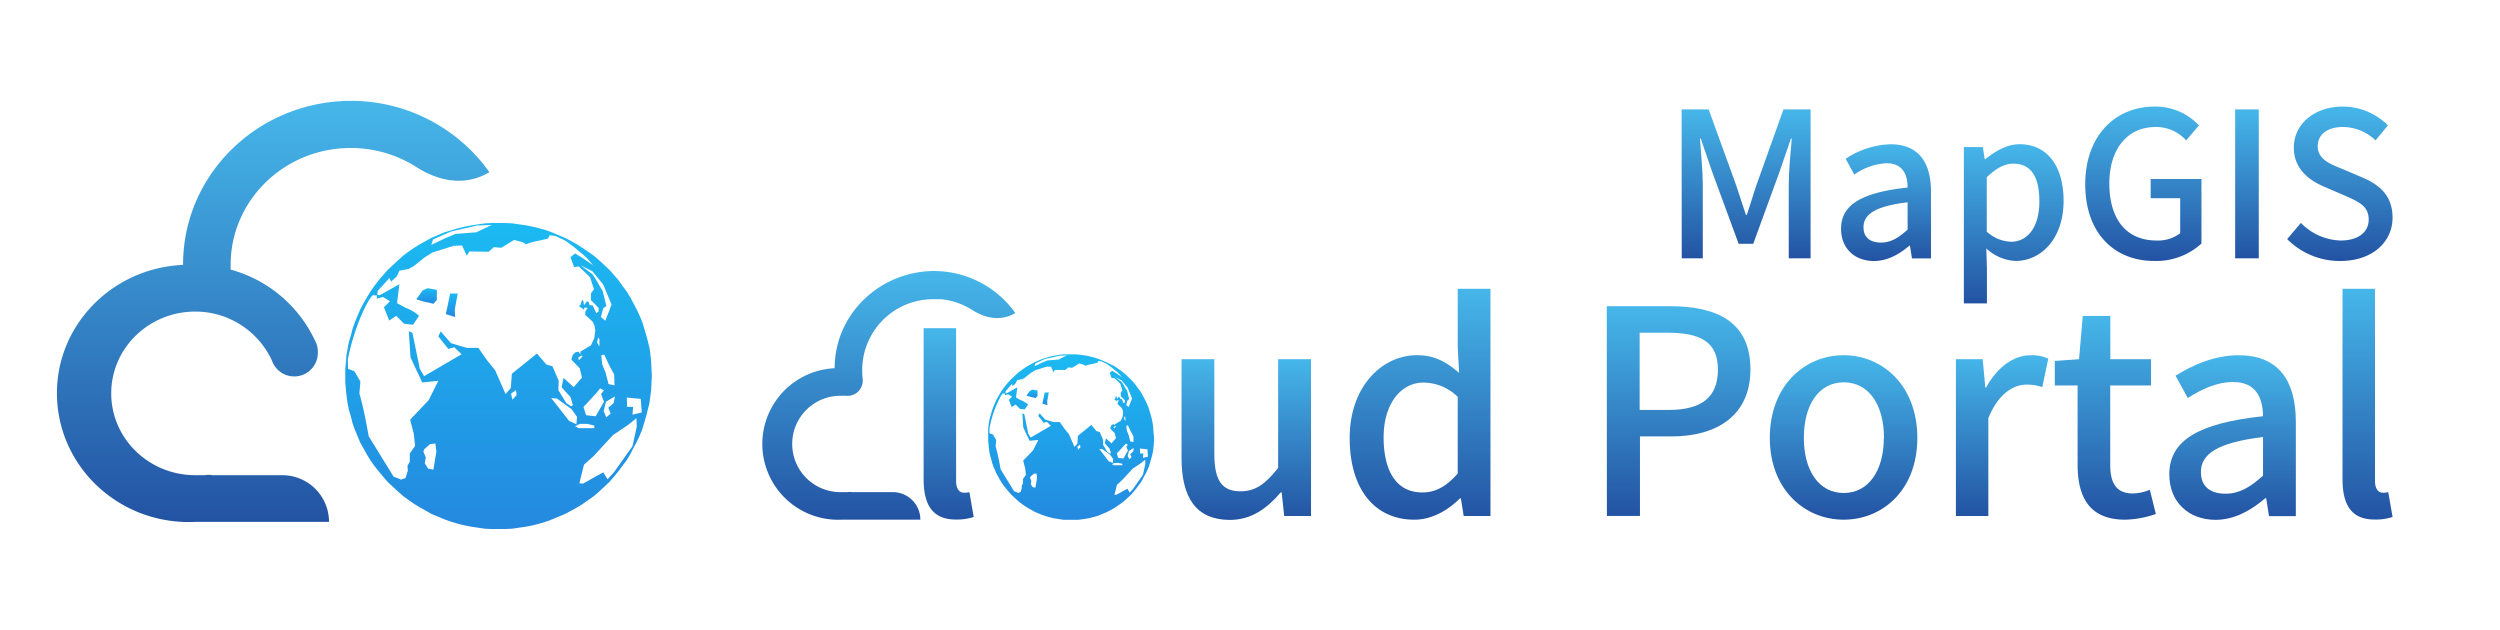
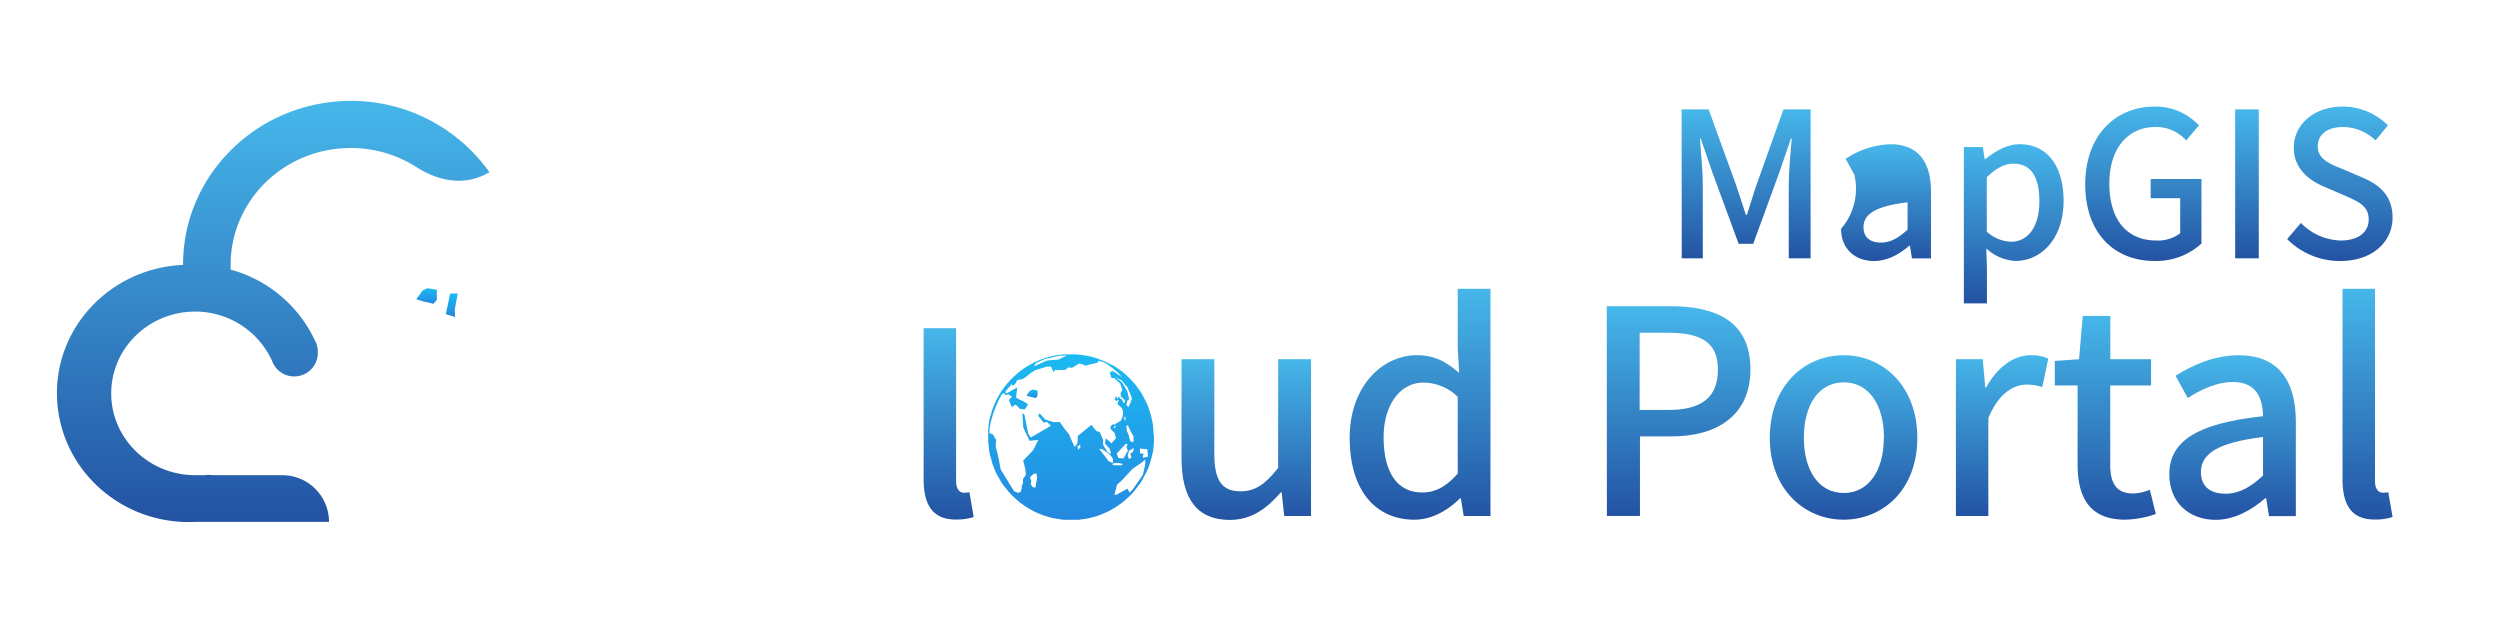
<svg xmlns="http://www.w3.org/2000/svg" xmlns:xlink="http://www.w3.org/1999/xlink" id="图层_1" data-name="图层 1" viewBox="0 0 635 160">
  <defs>
    <style>.cls-1{fill:url(#linear-gradient);}.cls-14,.cls-15,.cls-16,.cls-2,.cls-3,.cls-4{fill-rule:evenodd;}.cls-2{fill:url(#未命名的渐变_7);}.cls-3{fill:url(#未命名的渐变_7-2);}.cls-4{fill:url(#未命名的渐变_7-3);}.cls-5{fill:url(#linear-gradient-2);}.cls-6{fill:url(#linear-gradient-3);}.cls-7{fill:url(#linear-gradient-4);}.cls-8{fill:url(#linear-gradient-5);}.cls-9{fill:url(#linear-gradient-6);}.cls-10{fill:url(#linear-gradient-7);}.cls-11{fill:url(#linear-gradient-8);}.cls-12{fill:url(#linear-gradient-9);}.cls-13{fill:url(#linear-gradient-10);}.cls-14{fill:url(#未命名的渐变_7-4);}.cls-15{fill:url(#未命名的渐变_7-5);}.cls-16{fill:url(#未命名的渐变_7-6);}.cls-17{fill:url(#linear-gradient-11);}.cls-18{fill:url(#linear-gradient-12);}.cls-19{fill:url(#linear-gradient-13);}.cls-20{fill:url(#linear-gradient-14);}.cls-21{fill:url(#linear-gradient-15);}.cls-22{fill:url(#linear-gradient-16);}.cls-23{fill:url(#linear-gradient-17);}</style>
    <linearGradient id="linear-gradient" x1="69.43" y1="25.62" x2="69.43" y2="132.6" gradientUnits="userSpaceOnUse">
      <stop offset="0" stop-color="#46b7ea" />
      <stop offset="1" stop-color="#2353a3" />
    </linearGradient>
    <linearGradient id="未命名的渐变_7" x1="108.39" y1="73.2" x2="108.39" y2="77.16" gradientUnits="userSpaceOnUse">
      <stop offset="0" stop-color="#1bbaf2" />
      <stop offset="1" stop-color="#2489df" />
    </linearGradient>
    <linearGradient id="未命名的渐变_7-2" x1="114.75" y1="74.55" x2="114.75" y2="80.53" xlink:href="#未命名的渐变_7" />
    <linearGradient id="未命名的渐变_7-3" x1="126.63" y1="56.6" x2="126.63" y2="134.38" xlink:href="#未命名的渐变_7" />
    <linearGradient id="linear-gradient-2" x1="240.97" y1="83.36" x2="240.97" y2="132" xlink:href="#linear-gradient" />
    <linearGradient id="linear-gradient-3" x1="316.54" y1="91.24" x2="316.54" y2="132" xlink:href="#linear-gradient" />
    <linearGradient id="linear-gradient-4" x1="360.7" y1="73.36" x2="360.7" y2="132" xlink:href="#linear-gradient" />
    <linearGradient id="linear-gradient-5" x1="426.36" y1="77.78" x2="426.36" y2="131.06" xlink:href="#linear-gradient" />
    <linearGradient id="linear-gradient-6" x1="468.28" y1="90.23" x2="468.28" y2="132" xlink:href="#linear-gradient" />
    <linearGradient id="linear-gradient-7" x1="508.53" y1="90.23" x2="508.53" y2="131.06" xlink:href="#linear-gradient" />
    <linearGradient id="linear-gradient-8" x1="534.77" y1="80.24" x2="534.77" y2="132" xlink:href="#linear-gradient" />
    <linearGradient id="linear-gradient-9" x1="567.1" y1="90.23" x2="567.1" y2="132" xlink:href="#linear-gradient" />
    <linearGradient id="linear-gradient-10" x1="601.34" y1="73.36" x2="601.34" y2="132" xlink:href="#linear-gradient" />
    <linearGradient id="未命名的渐变_7-4" x1="262.15" y1="98.97" x2="262.15" y2="101.1" xlink:href="#未命名的渐变_7" />
    <linearGradient id="未命名的渐变_7-5" x1="265.58" y1="99.69" x2="265.58" y2="102.92" xlink:href="#未命名的渐变_7" />
    <linearGradient id="未命名的渐变_7-6" x1="272" y1="90" x2="272" y2="132" xlink:href="#未命名的渐变_7" />
    <linearGradient id="linear-gradient-11" x1="443.5" y1="27.79" x2="443.5" y2="65.62" xlink:href="#linear-gradient" />
    <linearGradient id="linear-gradient-12" x1="479.03" y1="36.63" x2="479.03" y2="66.28" xlink:href="#linear-gradient" />
    <linearGradient id="linear-gradient-13" x1="511.49" y1="36.63" x2="511.49" y2="77.07" xlink:href="#linear-gradient" />
    <linearGradient id="linear-gradient-14" x1="544.37" y1="27.07" x2="544.37" y2="66.28" xlink:href="#linear-gradient" />
    <linearGradient id="linear-gradient-15" x1="570.71" y1="27.79" x2="570.71" y2="65.62" xlink:href="#linear-gradient" />
    <linearGradient id="linear-gradient-16" x1="594.32" y1="27.07" x2="594.32" y2="66.28" xlink:href="#linear-gradient" />
    <linearGradient id="linear-gradient-17" x1="225.49" y1="68.99" x2="225.49" y2="132" xlink:href="#linear-gradient" />
  </defs>
  <path class="cls-1" d="M86.34,25.71C63.89,27.18,46.44,45.36,46.5,67.28c-18.54.82-32.88,16.1-32,34.14s16.53,32,35.07,31.14h34A11.86,11.86,0,0,0,71.64,120.7H54a6.16,6.16,0,0,0-2,0H49.6c-11.79,0-21.35-9.31-21.35-20.78S37.81,79.14,49.6,79.14A21.43,21.43,0,0,1,69,91.43l0-.05a6,6,0,0,0,11.73-2,5.91,5.91,0,0,0-.78-3h0a33.35,33.35,0,0,0-21.37-17.9V67.27c0-16.39,13.66-29.68,30.5-29.68a30.88,30.88,0,0,1,16.66,4.83c11,7,18.27,1.3,18.58,1.33A43.1,43.1,0,0,0,86.34,25.71Z" />
  <polygon class="cls-2" points="107.33 73.79 105.82 75.9 105.82 76.06 107.5 76.57 110.12 77.16 110.96 76.15 110.96 73.62 108.6 73.2 107.33 73.79" />
  <polygon class="cls-3" points="114.33 74.55 113.66 77.84 113.23 79.78 115.59 80.53 115.51 78.59 116.27 74.55 114.33 74.55" />
-   <path class="cls-4" d="M165.48,93.68,165.4,92l-.17-1.77L165,88.54l-.42-1.77-.42-1.6-.51-1.69-.51-1.69-.67-1.6-.76-1.6-.84-1.6-.76-1.43L159.16,74l-1.09-1.43-1-1.43L156,69.91l-1.18-1.34-1.26-1.18-1.27-1.18L150.9,65l-1.43-1L148,63l-1.43-.92-1.52-.85-1.6-.84-1.6-.67-1.6-.68-1.6-.59L137,58l-1.69-.42-1.68-.34-1.77-.25-1.77-.26-1.69-.08h-3.53l-1.69.08-1.77.26-1.69.25-1.77.34-1.68.42-1.68.5L112.9,59l-1.6.68-1.61.67-1.51.84-1.51.85-1.52.92-1.44,1-1.34,1L101,66.21l-1.27,1.18-1.26,1.18-1.18,1.34-1.1,1.27-1.09,1.43-1,1.43-.93,1.52L92.34,77l-.85,1.6-.67,1.6-.67,1.6-.6,1.69-.42,1.69-.5,1.6-.34,1.77L88,90.22,87.87,92l-.17,1.69v3.54L87.87,99l.17,1.68.25,1.77.34,1.69.5,1.68.42,1.69.6,1.68.67,1.6.67,1.61.85,1.51.84,1.52.93,1.52,1,1.43,1.09,1.35,1.1,1.34,1.18,1.35,1.26,1.18,1.27,1.18,1.35,1.18,1.34,1,1.44,1,1.52.93,1.51.84,1.51.85,1.61.67,1.6.67,1.69.6,1.68.5,1.68.42,1.77.34,1.69.25,1.77.26,1.69.08h3.53l1.69-.08,1.77-.26,1.77-.25,1.68-.34L137,133l1.69-.5,1.6-.6,1.6-.67,1.6-.67,1.6-.85,1.52-.84L148,128l1.43-1,1.43-1,1.35-1.18,1.27-1.18,1.26-1.18,1.18-1.35,1.1-1.34,1-1.35,1.09-1.43.93-1.52.76-1.52.84-1.51.76-1.61.67-1.6.51-1.68.51-1.69.42-1.68.42-1.69.25-1.77L165.4,99l.08-1.77.09-1.77Zm-10.36,11.38L154,106l-.68-1.6.6-2.36,2.27-1.35-.33,1.69-1.36,1.18Zm-2.7-6.41,1,.5-.76.93.76,1.94-2.11,3.71-2.44-.26-.67-2.1,3.28-3.54ZM151.66,87l.25-1.26.34.42V88ZM156,95.11l.09,2.78-1.52-.34-.76-2.94-.84-2-.25-2.36.76-.17,1.35,2.87Zm-2.78-22.84,2.11,5.06-.59,1.6-1,2.53-1.1-.93L153,79.1l.25-.84.76-.51-.93-3.87c-1-1.52-1.6-2.87-2.61-4.22l-3-2.27,3,1.51ZM110,60.81l4.55-2,6.57-1.52,3.8-.16-2.28,1.09L121,59l-5.31.42-2.62,1.1-3.53,1.68Zm.08,58.48-1.34-.25-.85-1.35.26-1.51-.6-1.43.17-.6,1.52-1.34,1.35-.17.25,2.11Zm20.06-17.77-.34-1.52,1.26-.93.17,1.27Zm6.24-11.72L130,94.94l-.25,3.63-1.35,1.51-2.61-6-2.11-2.61-2.19-3.12h-2.94l-4-1.18-2.62-3-.59,1.26,2.53,3.2,1.52-.42,1.85,1.77-9.52,5.57-1.09-1.86-1.86-9.1-.93-.5.42,6.65,1.52,3.29.93,1.94.5,1.18,4.13-.42-2.44,4.88-4.72,5,.93,3.63.33,3-1.35,1.94v2.11l-.59,1,.09,1.26L103,121.4l-1.1.42-1.94-.76-6.32-10.28c-.67-3.79-1.34-7.24-2.35-10.87l.25-3-1.52-2.61-1.6-.59-.08-2.27c.84-4.81,3.2-11.8,5.64-15.59,1-1.6,1.18-.42,1.68-.93l.09.93,1.52-.42,1.77,1.09-1.52,1.52,1.35,3.37,1.77-1.18,2,2,2.27.25,1.53-2.27A10.78,10.78,0,0,0,103,78.17L100.85,77l.59-4.8-5,2.78-.59-.08.08-1,3-3.29.42.93,1.43-1.35.68-1.44,2.27-.42,1.26-.67,2.87-2.28,2-1.26,5.4-1.69,2.1-.08,1.19,2.61.67-1.09,4.89.08,1.34-1.18,1.86.17,3.28-2,2.2.59.75.5,1.86-.59,1.6-.33,2.19-.51.42-.84,1.43.17,2.53,1.18,2.28,1.68,3,2.53,1.86,2.11-3.21-2.2-1.43-.84-1.18.93.93,2.53,1.18-.17,2.86,2.7,1,3.11-.75,1v1.76l1.93,1.94v.93l-.59.42-.93-2h-.75l-.26-.85-.42-.16-.76,1-.16-1.1-.34-.25-.42,1.35-.42.17,1.26.92.25-.5.77.08-.6.93V80l1.85,1.68.51,1.1.17,1.09-.25,2-.84,1.85-2.7,1.6v.76l-.42-.76-.85.17-.67.67-.34,1.18,2.11,2.19.59,2.36-2.11,2.45L143.15,96l-.5,2.36,2.27,2.52.59,2-.42.34-1.27-.85-2-3.29.09-2.35-1.6-3.71-1.52-.42Zm11.63.68-.93,1-.25-.59.84-.59Zm-3.46,16.43L140,101.09l1.51.17,3.71,2.7,1.35,1.94-.17,1.85Zm1.52,1.35,1.18-.59h1.93l1.77.42v.67h-4Zm15.67.08-1.09,5L156,119.88l-1.68,1.86-1.1-1.77-5.14,2.87-.92-.09,1.17-4.72,2.45-2.19,4.89-5.31,3.87-2.61,2.11-1.69Zm-1.09-3,.16-2h-1.52l-.08-2.36,3.54.34.25,3.45Z" />
  <path class="cls-5" d="M234.6,121.72V83.36h8.25v38.79c0,2.25,1,3,2,3a6,6,0,0,0,1.38-.14l1.09,6.3a13.5,13.5,0,0,1-4.49.65C236.84,132,234.6,128.16,234.6,121.72Z" />
  <path class="cls-6" d="M300.11,116.29V91.24h8.33v24c0,6.87,1.95,9.55,6.66,9.55,3.69,0,6.22-1.73,9.55-5.93V91.24H333v39.82h-6.81l-.65-6h-.22c-3.62,4.2-7.53,7-13,7C303.8,132,300.11,126.43,300.11,116.29Z" />
  <path class="cls-7" d="M342.82,111.22c0-13,8.18-21,17.09-21,4.56,0,7.45,1.74,10.71,4.49l-.36-6.59V73.36h8.32v57.7h-6.8l-.72-4.49h-.22c-3,3-7.1,5.43-11.58,5.43C349.27,132,342.82,124.4,342.82,111.22Zm27.44,9V100.8a12.48,12.48,0,0,0-8.76-3.62c-5.57,0-10.06,5.28-10.06,13.9,0,9,3.54,14,9.77,14C364.54,125.12,367.36,123.6,370.26,120.27Z" />
  <path class="cls-8" d="M408.12,77.78h16.14c11.88,0,20.35,4,20.35,16.07,0,11.65-8.47,17-20.06,17h-8v20.2h-8.4Zm15.64,26.35c8.54,0,12.59-3.26,12.59-10.28s-4.41-9.34-12.88-9.34h-7v19.62Z" />
  <path class="cls-9" d="M449.53,111.22c0-13.32,8.9-21,18.75-21S487,97.9,487,111.22,478.12,132,468.28,132,449.53,124.4,449.53,111.22Zm29,0c0-8.47-3.91-14.11-10.21-14.11s-10.14,5.64-10.14,14.11,3.91,14,10.14,14S478.49,119.62,478.49,111.22Z" />
  <path class="cls-10" d="M496.8,91.24h6.81l.65,7.17h.22c2.82-5.14,7-8.18,11.29-8.18a9.91,9.91,0,0,1,4.49.87l-1.52,7.24a11.66,11.66,0,0,0-4-.65c-3.26,0-7.17,2.24-9.7,8.54v24.83H496.8Z" />
  <path class="cls-11" d="M527.71,118V97.9h-5.79V91.68l6.16-.44.94-11h7v11h10.35V97.9H536v20.2c0,4.78,1.67,7.24,5.79,7.24a12,12,0,0,0,4.27-.94l1.52,6.15A25.26,25.26,0,0,1,539.8,132C530.83,132,527.71,126.43,527.71,118Z" />
  <path class="cls-12" d="M551,120.49c0-8.54,7.24-13,23.81-14.77-.07-4.63-1.73-8.69-7.6-8.69-4.2,0-8.11,1.89-11.51,4.06l-3.11-5.65c4.13-2.6,9.7-5.21,16.07-5.21,9.92,0,14.48,6.3,14.48,16.87v24h-6.81l-.72-4.56h-.22c-3.62,3.11-7.89,5.5-12.67,5.5C555.88,132,551,127.51,551,120.49Zm23.81.29V111c-11.8,1.44-15.78,4.41-15.78,8.9,0,3.91,2.68,5.5,6.23,5.5S571.59,123.75,574.84,120.78Z" />
  <path class="cls-13" d="M595,121.72V73.36h8.25v48.79c0,2.25,1,3,2,3a5.92,5.92,0,0,0,1.37-.14l1.09,6.3a13.41,13.41,0,0,1-4.49.65C597.21,132,595,128.16,595,121.72Z" />
  <polygon class="cls-14" points="261.58 99.28 260.76 100.42 260.76 100.51 261.67 100.78 263.08 101.1 263.53 100.56 263.53 99.19 262.26 98.97 261.58 99.28" />
-   <polygon class="cls-15" points="265.35 99.69 264.99 101.47 264.76 102.52 266.04 102.92 265.99 101.88 266.4 99.69 265.35 99.69" />
  <path class="cls-16" d="M293,110l-.05-.91-.09-1-.14-.91-.22-1-.23-.86-.28-.91-.27-.91-.36-.87-.41-.86-.46-.87-.41-.77-.5-.82-.59-.77-.54-.78-.6-.68-.63-.73-.69-.63-.68-.64-.73-.64-.77-.55-.77-.54-.78-.5L282,92.5l-.86-.45-.87-.37-.86-.36-.86-.32-.92-.27-.91-.23-.9-.18-1-.14-1-.13L273,90H271l-.91,0-.95.13-.91.14-1,.18-.91.23-.91.27-.91.32-.86.36-.87.37-.82.45-.82.46-.81.5-.78.54-.73.55-.72.64-.69.64-.68.63-.64.73-.59.68-.59.78-.55.77-.5.82-.45.77-.46.87-.36.86-.36.87-.32.91-.23.91-.27.86-.19,1-.13.91-.09,1L251,110v1.91l.09,1,.09.91.13,1,.19.92.27.9.23.92.32.91.36.86.36.86.46.82.45.82.5.82.55.77.59.73.59.73.64.73.68.64.69.63.72.64.73.55.78.54.81.5.82.46.82.45.87.37.86.36.91.32.91.27.91.23,1,.18.91.14.95.14.91,0H273l.91,0,1-.14,1-.14.9-.18.91-.23.92-.27.86-.32.86-.36.87-.37.86-.45.82-.46.78-.5.77-.54.77-.55.73-.64.68-.63.69-.64.63-.73.6-.73.54-.73.59-.77.5-.82.41-.82.46-.82.41-.86.36-.86.27-.91.28-.92.23-.9.22-.92.14-1,.09-.91.05-1,0-1Zm-5.6,6.15-.59.49-.37-.86.32-1.27,1.23-.73-.18.91-.73.64Zm-1.46-3.46.55.27-.41.5.41,1-1.14,2-1.32-.14-.36-1.14,1.77-1.91Zm-.41-6.28.14-.69.18.23v1Zm2.37,4.37,0,1.5-.82-.18-.4-1.6-.46-1.09-.14-1.27.41-.09.73,1.54Zm-1.5-12.34,1.14,2.73-.32.87-.55,1.36-.59-.5.18-.77.14-.45.41-.28-.5-2.09c-.55-.82-.87-1.55-1.41-2.28l-1.64-1.22,1.64.81ZM263,92.28l2.45-1.1,3.56-.81,2-.1-1.23.59-.86.46-2.87.23-1.41.59-1.91.91Zm0,31.58-.72-.14-.46-.73.14-.82-.32-.77.09-.32.82-.73.73-.09.13,1.14Zm10.83-9.61-.18-.81.68-.51.1.69Zm3.37-6.32-3.41,2.77-.14,2-.73.82-1.41-3.23-1.14-1.41-1.18-1.68h-1.59l-2.14-.64-1.41-1.59-.32.68,1.37,1.73.82-.23,1,1-5.14,3-.6-1-1-4.92-.5-.27.23,3.59.82,1.78.5,1,.27.63,2.23-.22-1.32,2.64L259.89,117l.51,2,.18,1.64-.73,1v1.14l-.32.54,0,.69-.31.95-.59.23-1.05-.41-3.41-5.55c-.37-2.05-.73-3.91-1.28-5.87l.14-1.59-.82-1.41-.87-.32,0-1.23a26.77,26.77,0,0,1,3-8.42c.54-.86.64-.23.91-.5l0,.5.82-.23,1,.59-.82.82.73,1.82,1-.63,1.09,1.09,1.23.14.82-1.23a5.65,5.65,0,0,0-1.91-1.14l-1.14-.64.32-2.59-2.68,1.5-.32,0,.05-.54L257,97.55l.23.5.77-.72.36-.78,1.23-.22.68-.37,1.55-1.23,1.09-.68,2.91-.91,1.14,0,.64,1.42.36-.6,2.64,0,.73-.64,1,.09,1.78-1.09,1.18.32.41.27,1-.32.86-.18,1.19-.27.23-.46.77.1,1.36.63,1.23.91L284,94.69l1,1.14-1.73-1.19-.77-.45-.64.5.5,1.36L283,96l1.55,1.46.54,1.68-.41.55v.95l1.05,1.05v.5l-.32.23-.5-1.1h-.41l-.14-.45-.22-.09-.41.54-.09-.59-.18-.13-.23.72-.23.1.68.5.14-.28.41.05-.32.5v.5l1,.91.27.59.1.59-.14,1.1-.46,1-1.45.86v.41l-.23-.41-.46.09-.36.37-.18.63,1.14,1.19.32,1.27-1.14,1.32-1.41-1.27-.28,1.27,1.23,1.37.32,1.09-.23.18-.68-.46L280.19,113l0-1.27-.86-2-.82-.22Zm6.28.36-.5.55-.14-.32.46-.32Zm-1.87,8.88L279.19,114l.82.09,2,1.45.73,1.05-.09,1Zm.83.72.63-.31h1l1,.22v.37h-2.18Zm8.46,0-.59,2.69-2.46,3.54-.91,1-.59-1-2.78,1.55-.5,0,.64-2.55,1.32-1.18,2.64-2.87,2.09-1.41,1.14-.91Zm-.59-1.59.09-1.1h-.82l-.05-1.27,1.91.18.14,1.87Z" />
  <path class="cls-17" d="M427.13,27.79H434l6.93,19.12c.88,2.52,1.65,5.09,2.52,7.66h.26c.87-2.57,1.59-5.14,2.46-7.66L453,27.79h6.89V65.62h-5.55V46.91c0-3.39.46-8.27.77-11.72h-.21l-3,8.74-6.58,18h-3.7l-6.63-18-3-8.74h-.2c.25,3.45.72,8.33.72,11.72V65.62h-5.35Z" />
-   <path class="cls-18" d="M467.63,58.11c0-6.06,5.13-9.2,16.9-10.48,0-3.29-1.23-6.17-5.39-6.17A15.54,15.54,0,0,0,471,44.34l-2.21-4a21.6,21.6,0,0,1,11.4-3.7c7,0,10.28,4.47,10.28,12v17h-4.83l-.51-3.24h-.16c-2.57,2.21-5.6,3.9-9,3.9C471.07,66.28,467.63,63.1,467.63,58.11Zm16.9.21V51.38c-8.37,1-11.2,3.14-11.2,6.32,0,2.78,1.9,3.91,4.42,3.91S482.22,60.43,484.53,58.32Z" />
+   <path class="cls-18" d="M467.63,58.11A15.54,15.54,0,0,0,471,44.34l-2.21-4a21.6,21.6,0,0,1,11.4-3.7c7,0,10.28,4.47,10.28,12v17h-4.83l-.51-3.24h-.16c-2.57,2.21-5.6,3.9-9,3.9C471.07,66.28,467.63,63.1,467.63,58.11Zm16.9.21V51.38c-8.37,1-11.2,3.14-11.2,6.32,0,2.78,1.9,3.91,4.42,3.91S482.22,60.43,484.53,58.32Z" />
  <path class="cls-19" d="M498.82,37.35h4.83l.46,3.08h.16c2.46-2,5.55-3.8,8.68-3.8,7.19,0,11.2,5.71,11.2,14.39,0,9.71-5.8,15.26-12.18,15.26a11.7,11.7,0,0,1-7.45-3.18l.16,4.83v9.14h-5.86ZM518,51.12c0-5.91-1.9-9.55-6.63-9.55-2.21,0-4.32,1.13-6.73,3.44V58.83a9.59,9.59,0,0,0,6.16,2.57C515,61.4,518,57.75,518,51.12Z" />
  <path class="cls-20" d="M529.65,46.81c0-12.34,7.61-19.74,17.63-19.74a15.1,15.1,0,0,1,11.25,4.78l-3.24,3.81a10.2,10.2,0,0,0-7.81-3.4c-7,0-11.71,5.45-11.71,14.34s4.16,14.49,12,14.49a9.34,9.34,0,0,0,6-1.85V50.35h-7.5V45.47h12.9V61.86a17,17,0,0,1-12,4.42C537,66.28,529.65,59.19,529.65,46.81Z" />
  <path class="cls-21" d="M567.73,27.79h6V65.62h-6Z" />
  <path class="cls-22" d="M580.94,60.73l3.49-4.11a14.62,14.62,0,0,0,10.07,4.47c4.58,0,7.15-2.16,7.15-5.34,0-3.44-2.57-4.52-6.07-6.07l-5.24-2.26c-3.65-1.54-7.71-4.42-7.71-9.91,0-6,5.24-10.44,12.44-10.44a16.2,16.2,0,0,1,11.46,4.78l-3.14,3.81a12,12,0,0,0-8.32-3.4c-3.86,0-6.37,1.85-6.37,4.89,0,3.23,3,4.47,6.11,5.7L600,45.06c4.47,1.9,7.71,4.68,7.71,10.23,0,6.06-5,11-13.31,11A18.83,18.83,0,0,1,580.94,60.73Z" />
-   <path class="cls-23" d="M226.79,125h-10.4a3.89,3.89,0,0,0-1.18,0h-1.4a12.24,12.24,0,1,1,0-24.47,9.94,9.94,0,0,1,1.09,0,3.88,3.88,0,0,0,4.21-4.38A19.27,19.27,0,0,1,219,94a18,18,0,0,1,18-18c.19,0,.37,0,.56,0,.39,0,.78,0,1.16,0l.29,0a18.05,18.05,0,0,1,7.95,2.74c6.45,4.11,10.75.76,10.94.78a25.38,25.38,0,0,0-22.44-10.62C222.22,69.91,212,80.62,212,93.53A19.25,19.25,0,1,0,213.77,132h20A7,7,0,0,0,226.79,125Z" />
</svg>